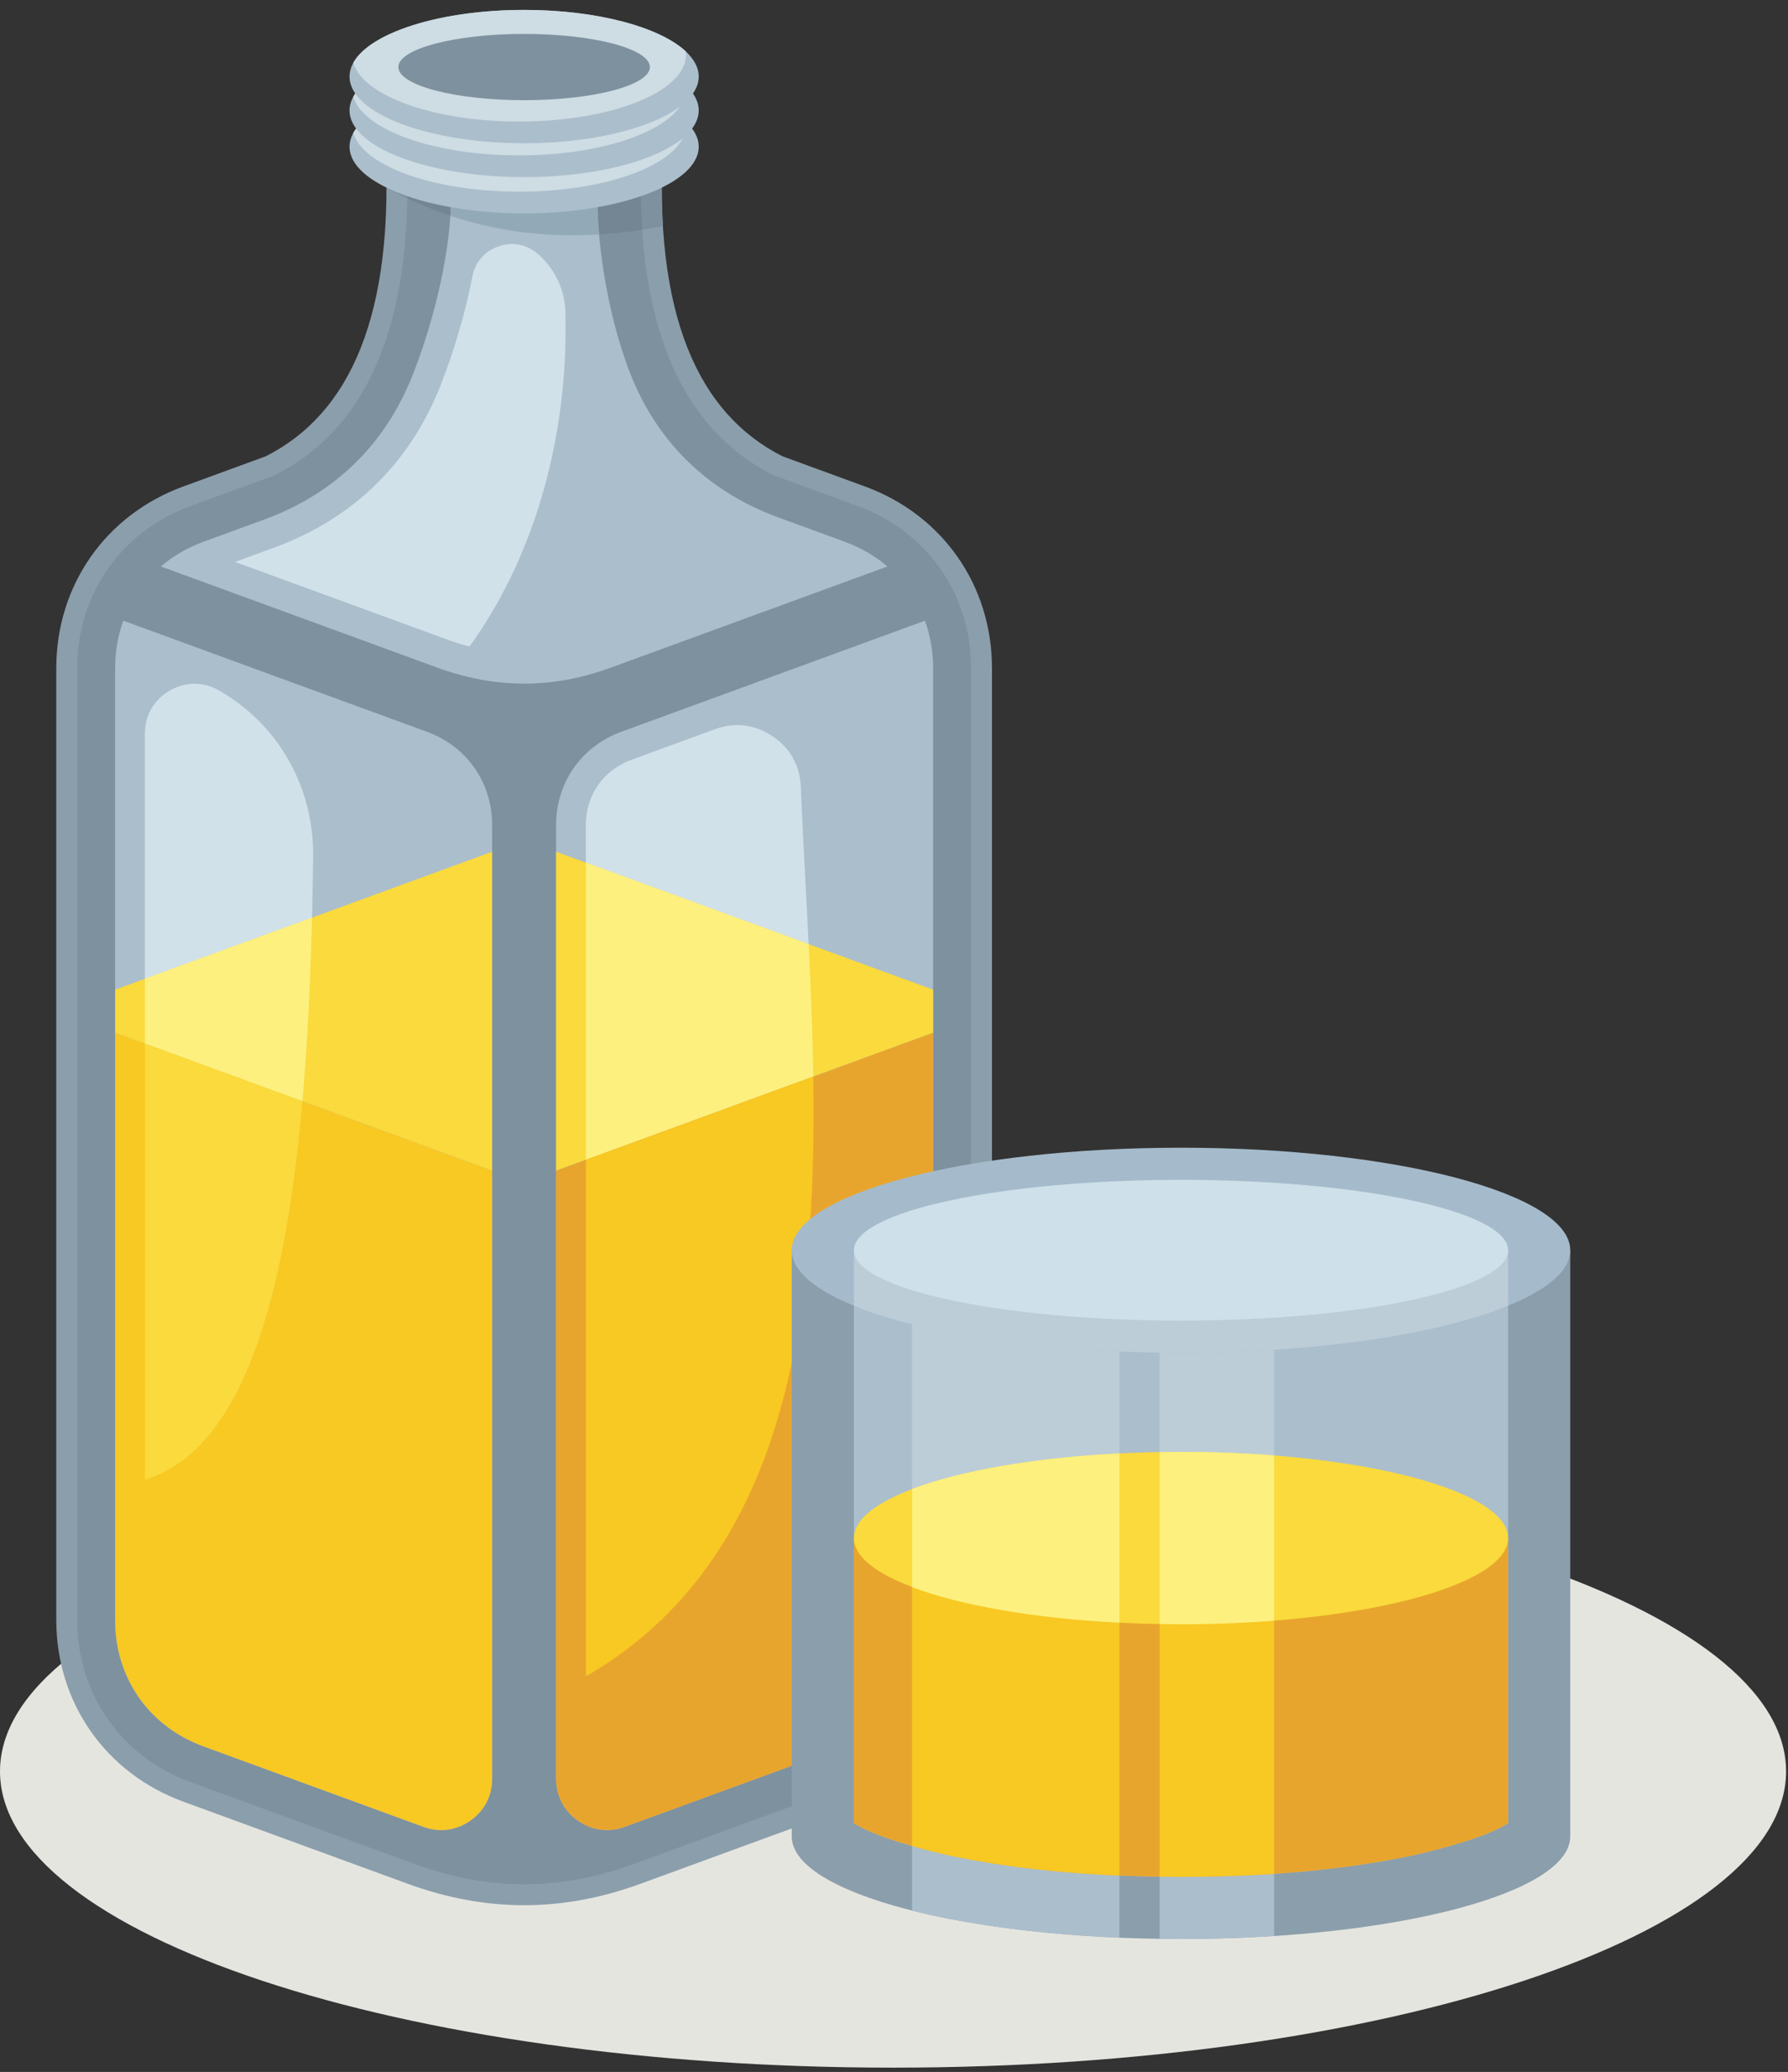
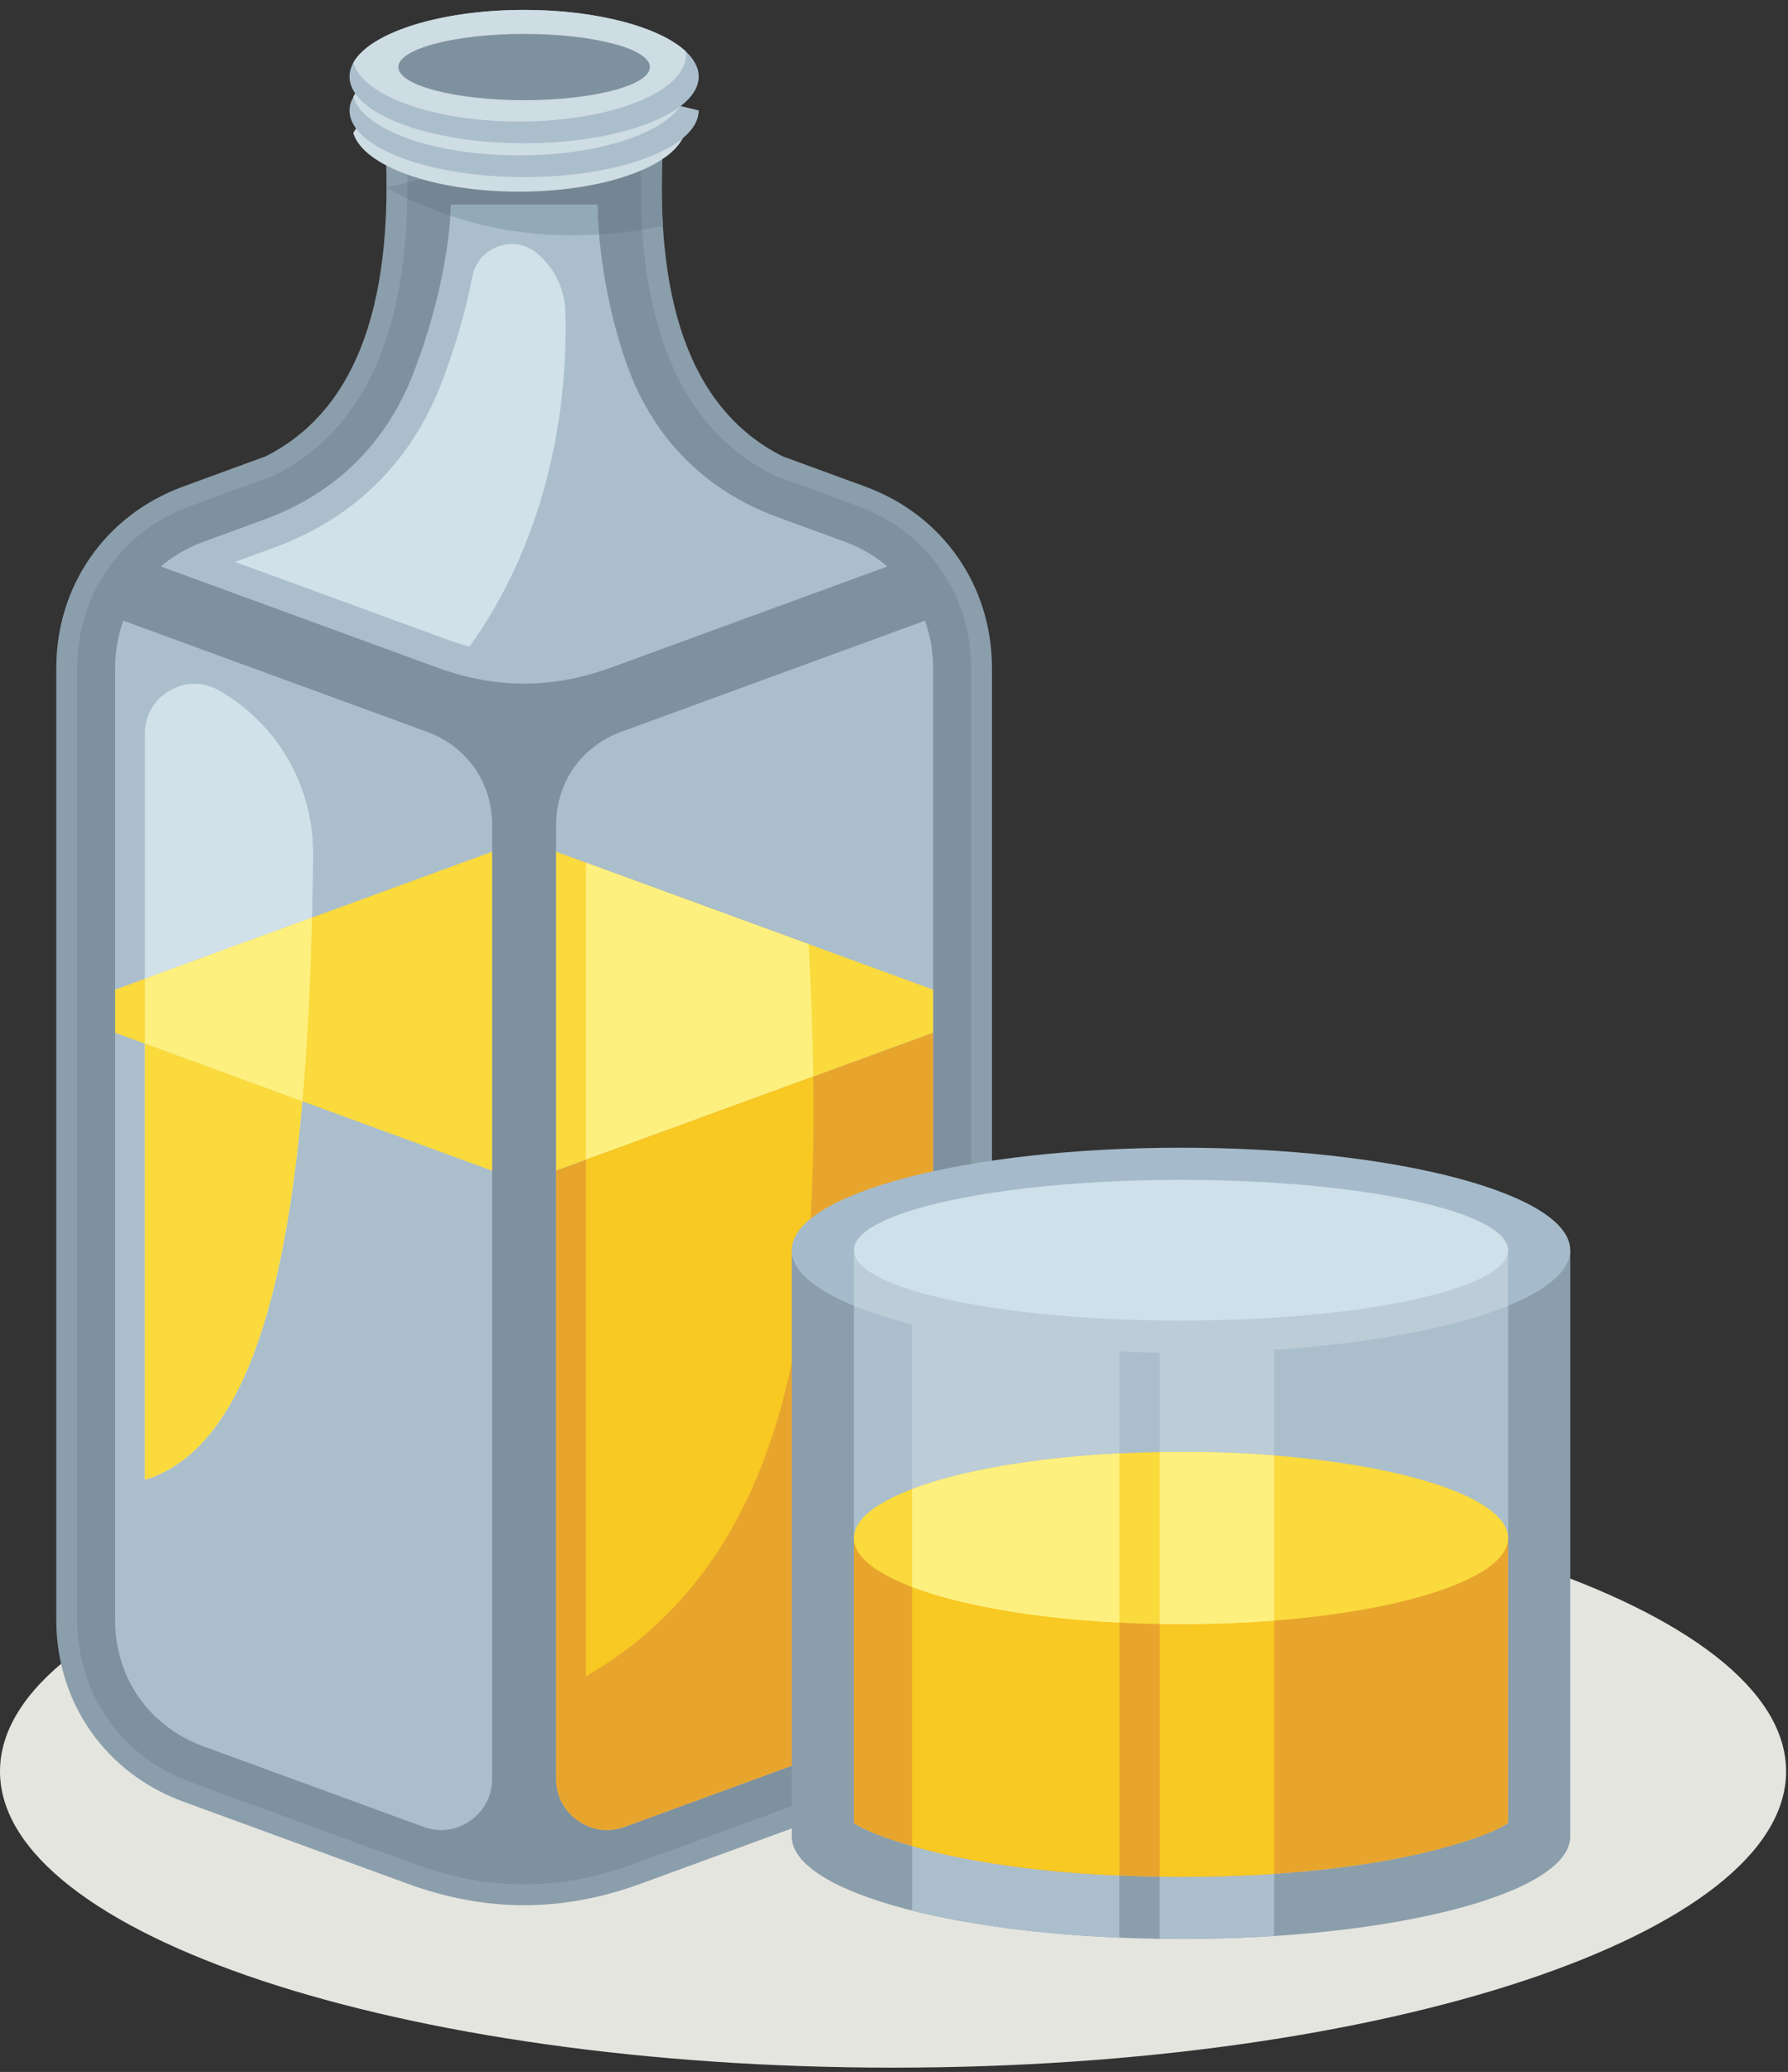
<svg xmlns="http://www.w3.org/2000/svg" version="1.1" x="0" y="0" width="781" height="905" viewBox="0, 0, 781, 905">
  <rect x="0" y="0" width="781" height="905" fill="#333333" stroke="none" />
  <g id="Layer_1">
    <path d="M390.081,903.123 C604.931,903.123 780.162,844.989 780.162,773.713 C780.162,702.435 604.931,644.302 390.081,644.302 C175.234,644.302 0,702.435 0,773.713 C0,844.989 175.234,903.123 390.081,903.123" fill="#E5E5E0" />
    <path d="M168.213,61.099 C172.64,137.626 152.818,180.782 116.051,199.312 L80.08,212.476 C46.112,224.903 24.58,255.708 24.58,291.881 L24.58,707.541 C24.58,743.714 46.112,774.518 80.08,786.947 L178.036,822.788 C212.257,835.308 245.618,835.308 279.837,822.788 L377.795,786.947 C411.763,774.518 433.295,743.714 433.295,707.541 L433.295,291.881 C433.295,255.708 411.763,224.903 377.795,212.476 L341.821,199.312 C305.055,180.782 285.235,137.626 289.663,61.099 L168.213,61.099" fill="#8B9EAB" />
    <path d="M289.563,98.783 C288.858,87.241 288.876,74.699 289.663,61.099 L250.148,61.099 L168.824,81.993 C202.267,100.346 241.326,108.164 289.557,98.783 L289.563,98.783" fill="#7E919F" />
    <path d="M177.767,70.229 C179.456,121.676 170.603,182.041 120.162,207.468 L119.686,207.704 L83.217,221.05 C52.848,232.161 33.711,259.541 33.711,291.881 L33.711,707.541 C33.711,739.882 52.848,767.261 83.217,778.373 L181.175,814.213 C213.35,825.984 244.523,825.984 276.7,814.214 L374.658,778.373 C405.027,767.262 424.165,739.882 424.165,707.541 L424.165,291.881 C424.165,259.541 405.027,232.161 374.656,221.05 L338.187,207.704 L337.713,207.469 C287.272,182.041 278.421,121.676 280.108,70.229 L177.767,70.229" fill="#7E919F" />
    <path d="M177.949,79.648 C177.964,81.972 177.949,84.305 177.911,86.646 C207.13,100.562 240.606,106.486 280.511,100.357 C279.851,90.194 279.786,80.048 280.108,70.229 L214.616,70.229 L177.949,79.648" fill="#748693" />
    <path d="M53.868,271.109 C51.531,277.547 50.291,284.537 50.291,291.881 L50.291,707.541 C50.291,732.92 65.081,754.082 88.915,762.803 L184.911,797.924 C191.988,800.514 199.234,799.568 205.411,795.252 C211.585,790.935 214.963,784.456 214.963,776.919 L214.963,360.335 C214.963,341.799 203.928,326.013 186.521,319.643 L53.868,271.109 z M196.957,89.359 L260.916,89.359 C261.422,108.99 265.167,135.023 273.905,159.478 C285.33,191.438 308.061,214.338 339.937,226.001 L368.96,236.619 C376.021,239.205 382.287,242.878 387.611,247.43 L266.871,291.604 C241.369,300.934 216.506,300.934 191.001,291.604 L70.267,247.43 C75.589,242.878 81.854,239.205 88.915,236.619 L115.512,226.89 C146.235,215.647 168.33,194.084 180.312,163.645 C190.39,138.045 196.439,109.603 196.957,89.359 z M407.584,291.881 C407.584,284.537 406.345,277.547 404.007,271.109 L271.354,319.643 C253.944,326.013 242.913,341.799 242.913,360.335 L242.913,776.919 C242.913,784.456 246.29,790.935 252.467,795.252 C258.642,799.568 265.89,800.514 272.964,797.924 L368.96,762.803 C392.797,754.082 407.584,732.92 407.584,707.541 L407.584,291.881" fill="#ABBECC" />
    <path d="M196.735,94.266 C216.327,100.827 237.792,103.877 261.672,102.399 C261.268,97.825 261.021,93.451 260.916,89.359 L196.957,89.359 C196.918,90.945 196.844,92.582 196.735,94.266" fill="#92A9B8" />
    <path d="M63.29,320.416 C63.29,429.062 63.29,537.711 63.29,646.357 C123.514,628 135.1,504.52 136.791,374.499 C137.191,343.639 121.57,316.521 95.782,301.647 C88.894,297.671 81.007,297.676 74.118,301.652 C67.23,305.631 63.29,312.46 63.29,320.416" fill="#D1E1EA" />
-     <path d="M312.262,318.517 L275.819,331.851 C263.535,336.345 255.909,347.254 255.909,360.335 L255.909,732.222 C379.74,660.728 355.211,478.865 349.799,343.652 C349.431,334.438 345.083,326.673 337.419,321.54 C329.757,316.413 320.92,315.349 312.262,318.517" fill="#D1E1EA" />
    <path d="M214.963,511.343 L50.291,451.096 L50.291,432.281 L214.963,372.031 L214.963,511.343 z M242.913,372.031 L242.913,511.343 L407.584,451.096 L407.584,432.281 L242.913,372.031" fill="#FADA3C" />
    <path d="M63.29,427.524 L63.29,455.85 L132.103,481.026 C134.336,455.554 135.607,428.489 136.296,400.814 L63.29,427.524" fill="#FDF07F" />
    <path d="M255.909,506.589 L355.259,470.24 C354.96,450.826 354.161,431.429 353.223,412.391 L255.909,376.785 L255.909,506.589" fill="#FDF07F" />
    <path d="M242.913,511.343 L242.913,776.919 C242.913,784.456 246.29,790.935 252.467,795.252 C258.642,799.568 265.89,800.514 272.964,797.924 L368.96,762.803 C392.797,754.082 407.584,732.92 407.584,707.541 L407.584,451.096 L242.913,511.343" fill="#E8A52D" />
    <path d="M355.259,470.24 L255.909,506.589 L255.909,732.222 C343.55,681.623 356.872,575.74 355.259,470.24" fill="#F8C823" />
-     <path d="M50.291,451.096 L214.963,511.343 L214.963,776.919 C214.963,784.456 211.585,790.935 205.411,795.252 C199.234,799.568 191.988,800.514 184.911,797.924 L88.915,762.803 C65.081,754.082 50.291,732.92 50.291,707.541 L50.291,451.096" fill="#F8C823" />
    <path d="M63.29,455.85 L132.103,481.026 C124.652,565.962 106.48,633.195 63.29,646.357 L63.29,455.85" fill="#FADA3C" />
    <path d="M206.338,120.792 C203.131,137.327 198.103,153.933 192.407,168.406 C179.064,202.303 154.188,226.579 119.979,239.094 L102.647,245.436 L195.469,279.397 C198.681,280.572 201.872,281.581 205.052,282.421 C231.028,246.624 247.065,197.478 247.065,143.239 C247.065,140.96 247.036,138.689 246.98,136.427 C246.728,126.242 242.116,117.155 234.962,110.933 C230.118,106.72 223.874,105.504 217.803,107.596 C211.734,109.685 207.561,114.49 206.338,120.792" fill="#D1E1EA" />
-     <path d="M228.938,93.191 C270.939,93.191 305.198,80.113 305.198,64.074 C305.198,48.037 270.939,34.957 228.938,34.957 C186.936,34.957 152.679,48.037 152.679,64.074 C152.679,80.113 186.936,93.191 228.938,93.191" fill="#ABBECC" />
    <path d="M299.549,53.063 C299.616,53.572 299.65,54.084 299.65,54.599 C299.65,70.682 266.996,83.717 226.715,83.717 C189.384,83.717 158.607,72.52 154.302,58.079 C161.542,44.874 192.205,34.957 228.938,34.957 C260.849,34.957 288.175,42.441 299.549,53.063" fill="#CEDCE3" />
-     <path d="M228.938,77.354 C270.939,77.354 305.198,64.275 305.198,48.238 C305.198,32.2 270.939,19.12 228.938,19.12 C186.936,19.12 152.679,32.2 152.679,48.238 C152.679,64.275 186.936,77.354 228.938,77.354" fill="#ABBECC" />
+     <path d="M228.938,77.354 C270.939,77.354 305.198,64.275 305.198,48.238 C186.936,19.12 152.679,32.2 152.679,48.238 C152.679,64.275 186.936,77.354 228.938,77.354" fill="#ABBECC" />
    <path d="M299.549,37.227 C299.616,37.736 299.65,38.247 299.65,38.763 C299.65,54.844 266.996,67.88 226.715,67.88 C189.384,67.88 158.607,56.683 154.302,42.242 C161.542,29.037 192.205,19.12 228.938,19.12 C260.849,19.12 288.175,26.605 299.549,37.227" fill="#CEDCE3" />
    <path d="M228.938,62.564 C270.939,62.564 305.198,49.485 305.198,33.447 C305.198,17.411 270.939,4.33 228.938,4.33 C186.936,4.33 152.679,17.411 152.679,33.447 C152.679,49.485 186.936,62.564 228.938,62.564" fill="#ABBECC" />
    <path d="M299.549,22.437 C299.616,22.946 299.65,23.457 299.65,23.973 C299.65,40.054 266.996,53.09 226.715,53.09 C189.384,53.09 158.607,41.892 154.302,27.452 C161.542,14.247 192.205,4.33 228.938,4.33 C260.849,4.33 288.175,11.815 299.549,22.437" fill="#CEDCE3" />
    <path d="M228.938,43.759 C259.197,43.759 283.876,37.259 283.876,29.287 C283.876,21.317 259.197,14.818 228.938,14.818 C198.681,14.818 173.999,21.317 173.999,29.287 C173.999,37.259 198.681,43.759 228.938,43.759" fill="#7E919F" />
    <path d="M685.88,802.137 C685.88,826.871 609.757,846.92 515.857,846.92 C421.957,846.92 345.835,826.87 345.835,802.137 L345.835,546.088 L685.88,546.088 L685.88,802.137" fill="#8B9EAB" />
    <path d="M488.983,846.361 C454.125,844.902 422.795,840.656 398.396,834.514 L398.396,546.088 L488.983,546.088 L488.983,846.361 z M556.558,845.625 C543.516,846.468 529.886,846.92 515.857,846.92 C512.732,846.92 509.63,846.896 506.546,846.852 L506.546,546.088 L556.558,546.088 L556.558,845.625" fill="#ABBECC" />
    <path d="M658.736,796.328 L658.736,559.828 L372.98,559.828 L372.98,796.328 C382.429,802.75 407.235,808.869 415.629,810.629 C447.97,817.41 482.864,819.776 515.857,819.776 C548.851,819.776 583.745,817.41 616.085,810.629 C624.479,808.869 649.288,802.75 658.736,796.328" fill="#ABBECC" />
    <path d="M488.983,559.828 L398.396,559.828 L398.396,806.313 C405.482,808.335 412.049,809.878 415.629,810.629 C439.296,815.591 464.329,818.187 488.983,819.226 L488.983,559.828 z M556.558,559.828 L506.546,559.828 L506.546,819.712 C509.663,819.755 512.769,819.776 515.857,819.776 C529.21,819.776 542.875,819.389 556.558,818.476 L556.558,559.828" fill="#BCCDD8" />
    <path d="M658.736,796.328 L658.736,671.802 L372.98,671.802 L372.98,796.328 C382.429,802.75 407.235,808.869 415.629,810.629 C447.97,817.41 482.864,819.776 515.857,819.776 C548.851,819.776 583.745,817.41 616.085,810.629 C624.479,808.869 649.288,802.75 658.736,796.328" fill="#E8A52D" />
    <path d="M488.983,671.802 L398.396,671.802 L398.396,806.313 C405.482,808.335 412.049,809.878 415.629,810.629 C439.296,815.591 464.329,818.187 488.983,819.226 L488.983,671.802 z M556.558,671.802 L506.546,671.802 L506.546,819.712 C509.663,819.755 512.769,819.776 515.857,819.776 C529.21,819.776 542.875,819.389 556.558,818.476 L556.558,671.802" fill="#F8C823" />
    <path d="M515.857,590.872 C609.504,590.872 685.88,570.752 685.88,546.088 C685.88,521.419 609.504,501.305 515.857,501.305 C422.212,501.305 345.835,521.419 345.835,546.088 C345.835,570.752 422.212,590.872 515.857,590.872" fill="#A5BBCB" />
    <path d="M658.736,546.088 L658.736,570.367 C628.456,582.707 575.779,590.872 515.857,590.872 C455.938,590.872 403.261,582.706 372.98,570.367 L372.98,546.088 L658.736,546.088" fill="#BCCDD8" />
    <path d="M515.857,709.435 C594.553,709.435 658.736,692.527 658.736,671.802 C658.736,651.073 594.553,634.168 515.857,634.168 C437.163,634.168 372.98,651.073 372.98,671.802 C372.98,692.527 437.163,709.435 515.857,709.435" fill="#FADA3C" />
    <path d="M488.983,708.767 C451.565,706.892 419.323,701.172 398.396,693.227 L398.396,650.373 C419.323,642.429 451.565,636.709 488.983,634.834 L488.983,708.767 z M515.857,634.168 C529.999,634.168 543.657,634.712 556.558,635.718 L556.558,707.883 C543.657,708.892 529.999,709.435 515.857,709.435 C512.728,709.435 509.625,709.406 506.546,709.353 L506.546,634.249 C509.625,634.196 512.728,634.168 515.857,634.168" fill="#FDF07F" />
    <path d="M515.857,576.828 C594.553,576.828 658.736,563.018 658.736,546.088 C658.736,529.156 594.553,515.346 515.857,515.346 C437.163,515.346 372.98,529.156 372.98,546.088 C372.98,563.018 437.163,576.828 515.857,576.828" fill="#CEE0E9" />
  </g>
</svg>